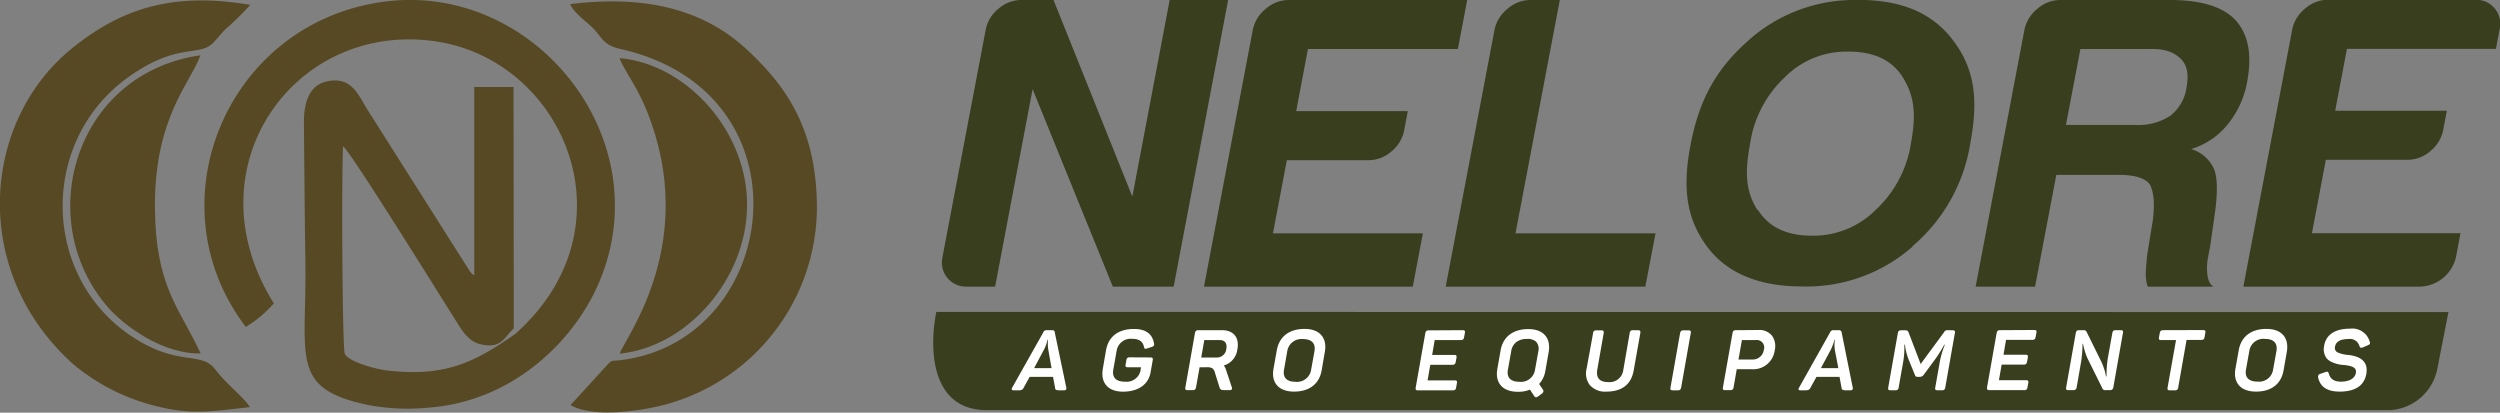
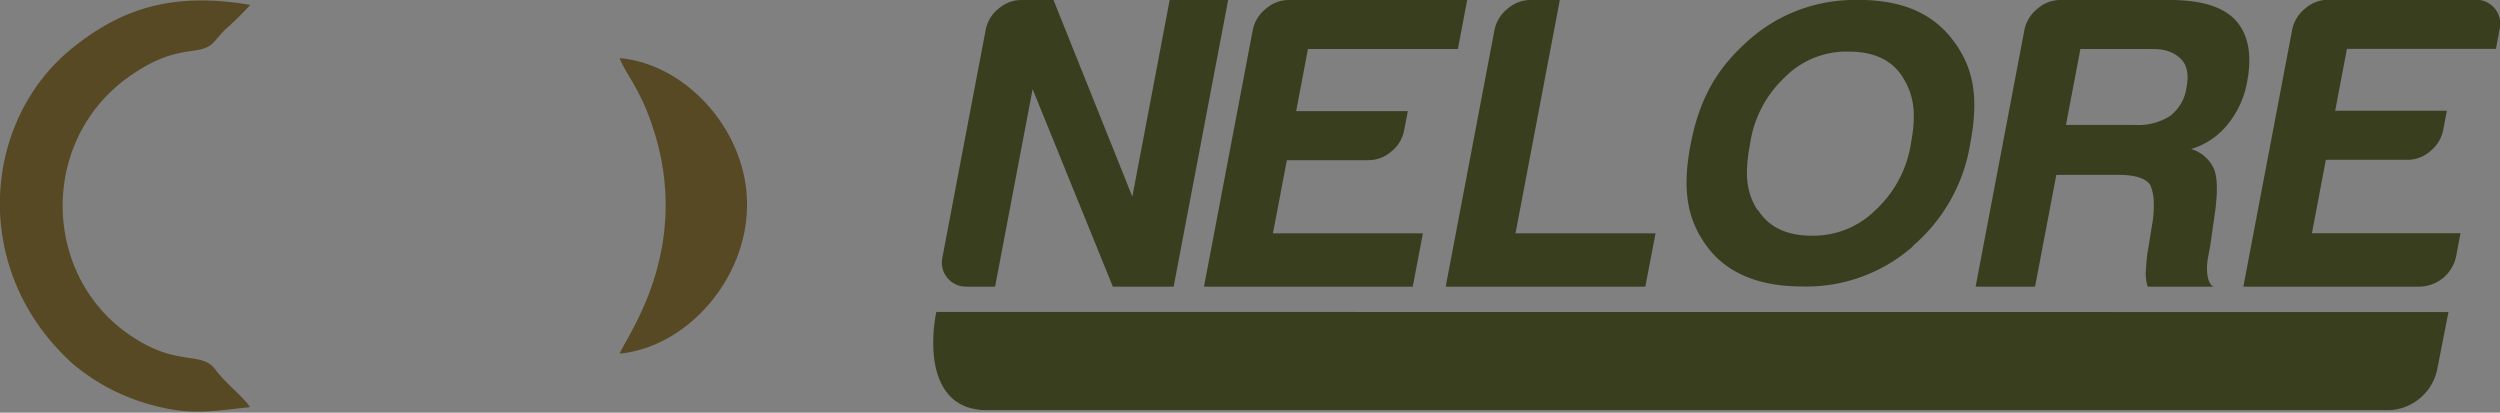
<svg xmlns="http://www.w3.org/2000/svg" id="Camada_1" data-name="Camada 1" viewBox="0 0 415.16 68.53">
  <rect x="0" y="0" width="415.16" height="68.53" fill="#808080" stroke="none" />
  <defs>
    <style>.cls-1{fill:#393e1f;}.cls-1,.cls-2,.cls-3{fill-rule:evenodd;}.cls-2{fill:#fff;}.cls-3{fill:#564923;}</style>
  </defs>
  <title>logo</title>
  <path class="cls-1" d="M344.6,23.3h11.5a9.73,9.73,0,0,0,5.82-1.52,7.18,7.18,0,0,0,2.7-4.71c.41-2.13.1-3.7-.91-4.71s-2.44-1.67-4.66-1.67H347Zm-15,26.85,8.1-42.62A6,6,0,0,1,339.87,4a5.77,5.77,0,0,1,3.82-1.45h18.16q7.75,0,10.87,3.31,3.21,3.46,2,10.11a15.47,15.47,0,0,1-3.34,7.33,12.29,12.29,0,0,1-6,4,6,6,0,0,1,3.81,3.33q.84,2.09.18,7.06l-.81,5.67c-.1.56-.22,1.16-.34,1.81a11,11,0,0,0-.2,1.79c0,1.67.31,2.73,1.06,3.19H358.17a7.38,7.38,0,0,1-.28-2.9c.1-1.49.2-2.51.3-3l.84-5.14c.33-2.76.17-4.74-.54-6-.81-1-2.52-1.52-5.09-1.52H343l-3.53,18.56Zm-88,0,8.1-42.62A6,6,0,0,1,251.88,4a5.79,5.79,0,0,1,3.82-1.45h4.85L253.19,41.3h23.25l-1.69,8.85Zm-40.14,0,8.1-42.62A6,6,0,0,1,211.74,4a5.79,5.79,0,0,1,3.82-1.45h29.61l-1.55,8.14h-24.9L216.77,21h18.54l-.61,3.18a5.91,5.91,0,0,1-2.12,3.52,5.74,5.74,0,0,1-3.8,1.45H215.22L212.91,41.3h24.9l-1.68,8.85Zm202,0a6.33,6.33,0,0,0,5.93-5l.73-3.87H385.45l2.31-12.19h13.56a5.74,5.74,0,0,0,3.8-1.45,6,6,0,0,0,2.13-3.52l.6-3.18H389.31l1.95-10.27H416l.6-3.16a4,4,0,0,0-4-5H388.1A5.79,5.79,0,0,0,384.28,4a6,6,0,0,0-2.12,3.53l-8.1,42.62Zm-84.39-6.67a28.23,28.23,0,0,0,9.64-17.1c1.45-7.66.58-12.55-2.81-17.07s-8.28-6.55-14.7-6.76h-2.12a26.4,26.4,0,0,0-17.26,6.76c-5,4.45-8,9.32-9.52,17.07s-.56,12.7,2.69,17.1,8.57,6.64,15.78,6.64A26.71,26.71,0,0,0,319.16,43.48Zm-25.71-6.07c-1.75-2.79-2.22-5.68-1.21-11a18.84,18.84,0,0,1,5.73-11,14.41,14.41,0,0,1,10.64-4.29c4.15,0,7.21,1.39,9,4.29s2.31,5.82,1.33,11a19,19,0,0,1-5.85,11,14.63,14.63,0,0,1-10.64,4.28C298.22,41.69,295.23,40.25,293.45,37.41ZM158,45.4,165.2,7.53A5.94,5.94,0,0,1,167.33,4a7.47,7.47,0,0,1,.87-.64,5.8,5.8,0,0,1,2.88-.81h5.39L189.56,35.2l6.2-32.65h9.71l-9.05,47.6h-10.1L173,17.35l-6.23,32.8h-4.72A4,4,0,0,1,158,45.4Z" transform="translate(-1.52 -2.55)" />
  <path class="cls-1" d="M377.69,54.37h30.43L406.23,64a8.5,8.5,0,0,1-7.92,6.66H165.42c-9.53,0-9.57-10.56-8.41-16.31Z" transform="translate(-1.52 -2.55)" />
-   <path class="cls-2" d="M387.48,60a2.46,2.46,0,0,0,.47,2.12,2.5,2.5,0,0,0,.8.55,5.29,5.29,0,0,0,2,.49c1.41.15,2.15.45,2,1.31s-1,1.46-2.49,1.46c-1.1,0-1.76-.44-2-1.31-.1-.33-.2-.41-.55-.29l-.82.28c-.35.11-.46.27-.41.62.33,1.56,1.52,2.35,3.56,2.35,2.61,0,4.08-1,4.43-2.89s-.67-2.94-3-3.2a5.13,5.13,0,0,1-1.62-.36.82.82,0,0,1-.57-1c.15-.86.9-1.28,2.26-1.28A1.62,1.62,0,0,1,393.33,60c.12.32.24.36.58.24l.79-.34c.38-.16.46-.27.35-.59a3,3,0,0,0-3.26-2.18c-2.52,0-4,1-4.31,2.83M379,63.92a2.35,2.35,0,0,1-2.6,2c-1.45,0-2.14-.72-1.9-2l.55-3.09a2.36,2.36,0,0,1,2.6-2c1.45,0,2.12.71,1.91,2Zm-6.26-.11c-.39,2.3.87,3.77,3.42,3.77s4.19-1.27,4.58-3.53l.54-3.08c.39-2.31-.84-3.8-3.39-3.8s-4.21,1.29-4.6,3.56Zm-12-6.43c-.35,0-.49.13-.56.48l-.13.69c-.06.35,0,.47.39.47h2.44l-1.4,7.87c-.05.35,0,.48.4.48h.8a.48.48,0,0,0,.56-.48L364.63,59h2.42c.36,0,.51-.12.57-.47l.12-.69c.07-.35,0-.48-.39-.48Zm-7.88,0c-.35,0-.49.13-.56.48l-.78,4.36a20.08,20.08,0,0,0-.18,2.84h-.09s-.08-.42-.18-.83a10.77,10.77,0,0,0-.57-1.56L348,57.6a.52.52,0,0,0-.47-.22h-.74c-.35,0-.49.13-.56.48l-1.59,9c-.06.35,0,.48.39.48h.79a.51.51,0,0,0,.56-.48l.77-4.42a20.74,20.74,0,0,0,.2-2.8h.08a11.51,11.51,0,0,0,.72,2.36l2.53,5.1a.43.43,0,0,0,.43.24h.8a.51.51,0,0,0,.56-.48l1.59-9c.07-.35,0-.48-.39-.48Zm-19.2,0c-.36,0-.5.13-.57.48l-1.59,9c-.05.35.05.48.4.48h5.75a.48.48,0,0,0,.56-.48l.13-.69c.07-.35,0-.48-.39-.48h-4.48l.45-2.59h3.65c.35,0,.5-.12.57-.48l.13-.69c.05-.35,0-.47-.4-.47h-3.64l.42-2.47H339c.35,0,.51-.12.56-.47l.13-.69c.07-.35,0-.48-.41-.48Zm-8.63,0a.65.65,0,0,0-.7.38L320.47,63l-2-5.24c-.12-.29-.23-.36-.62-.36h-.61c-.35,0-.49.13-.56.48l-1.59,9c-.06.35,0,.48.39.48h.78a.48.48,0,0,0,.56-.48l.76-4.28a13.88,13.88,0,0,0,.18-2.81h.1a10.38,10.38,0,0,0,.65,2.56l1,2.45c.1.28.19.33.48.33h.36a.78.78,0,0,0,.62-.33l1.8-2.44a21.55,21.55,0,0,0,1.62-2.57h.1a14.64,14.64,0,0,0-.83,2.8l-.76,4.29c-.07.35,0,.48.39.48H324a.48.48,0,0,0,.56-.48l1.59-9c.07-.35,0-.48-.39-.48Zm-18.23,6.3h-2.89l1.61-3a7.58,7.58,0,0,0,.62-1.7h.08v0a6,6,0,0,0,0,1.67Zm.55-5.92c-.06-.3-.2-.38-.54-.38h-.74a.6.6,0,0,0-.65.39l-5.13,9.13c-.19.31-.1.47.23.47h.71c.6,0,.77-.09.94-.43l1-1.81H307l.33,1.81c.05.34.2.43.81.43h.66c.32,0,.46-.16.39-.47Zm-17.13,4.49.57-3.23h2.28a1.24,1.24,0,0,1,1.36,1.62,1.84,1.84,0,0,1-1.93,1.61Zm-.43-4.87c-.35,0-.49.13-.56.48l-1.59,9c-.06.35,0,.48.39.48h.82c.35,0,.49-.13.56-.48l.52-3h2.45a3.59,3.59,0,0,0,3.85-3.09,3,3,0,0,0-.45-2.48,2.68,2.68,0,0,0-2.25-.94Zm-10.86,9.51c-.06.35,0,.48.39.48h.82c.35,0,.49-.13.56-.48l1.59-9c.07-.35,0-.48-.4-.48h-.81c-.35,0-.49.13-.56.48Zm-11.1-9c.07-.35-.05-.48-.4-.48h-.8a.48.48,0,0,0-.56.48L265,63.76a3.21,3.21,0,0,0,.55,2.76,3.37,3.37,0,0,0,2.76,1.06c2.57,0,4.1-1.23,4.5-3.48l1.11-6.24c.06-.35-.06-.48-.41-.48h-.8c-.35,0-.49.13-.56.48L271.09,64a2.29,2.29,0,0,1-2.52,2c-1.42,0-2-.7-1.81-2Zm-11.18,1.46a1.71,1.71,0,0,1,.34,1.51l-.56,3.09a2.35,2.35,0,0,1-2.6,2c-1.45,0-2.14-.72-1.9-2l.55-3.09a2.33,2.33,0,0,1,.84-1.5,2.79,2.79,0,0,1,1.76-.52A2.09,2.09,0,0,1,256.65,59.32Zm-6.48,4.49c-.39,2.3.87,3.77,3.42,3.77a5,5,0,0,0,2-.36l.7,1.06c.19.27.37.28.66.06l.61-.44c.28-.21.34-.45.18-.69l-.63-.93a4.19,4.19,0,0,0,1.05-2.23l.54-3.08c.39-2.31-.85-3.8-3.39-3.8s-4.21,1.29-4.6,3.56Zm-11.4-6.43c-.35,0-.49.13-.56.48l-1.59,9c-.05.35,0,.48.4.48h5.75a.48.48,0,0,0,.56-.48l.13-.69c.07-.35,0-.48-.4-.48h-4.47l.45-2.59h3.64a.5.5,0,0,0,.58-.48l.13-.69c.05-.35,0-.47-.4-.47h-3.64l.42-2.47h4.32c.35,0,.51-.12.56-.47l.13-.69c.07-.35,0-.48-.41-.48Zm-19.52,6.54a2.36,2.36,0,0,1-2.61,2c-1.44,0-2.13-.72-1.89-2l.54-3.09a2.38,2.38,0,0,1,2.61-2c1.44,0,2.12.71,1.91,2ZM213,63.81c-.4,2.3.87,3.77,3.41,3.77s4.2-1.27,4.59-3.53l.53-3.08c.4-2.31-.84-3.8-3.38-3.8s-4.21,1.29-4.6,3.56Zm-7.83-3.34a1.58,1.58,0,0,1-1.71,1.45H201l.51-2.9H204C204.9,59,205.35,59.56,205.16,60.47Zm-4.65-3.09c-.35,0-.49.13-.56.48l-1.59,9c-.06.35,0,.48.39.48h.82c.35,0,.49-.13.56-.48l.59-3.32h1.14a1.78,1.78,0,0,1,1,.18,1.54,1.54,0,0,1,.43.8l.75,2.39c.1.34.27.43.89.43h.81c.33,0,.44-.22.33-.48l-1-3a1.72,1.72,0,0,0-.34-.61A3.18,3.18,0,0,0,207,60.59c.38-2-.63-3.21-2.59-3.21Zm-11.38,4.51c-.36,0-.5.1-.57.48l-.12.68c-.06.38,0,.49.39.49H191l-.12.73a2.38,2.38,0,0,1-2.58,1.66c-1.46,0-2.13-.72-1.9-2l.55-3.11a2.37,2.37,0,0,1,2.61-2c1.11,0,1.75.44,1.92,1.3.07.35.18.42.56.29l.75-.25c.35-.11.44-.27.37-.6-.29-1.59-1.4-2.38-3.32-2.38-2.59,0-4.24,1.24-4.65,3.53l-.53,3.08c-.39,2.31.82,3.8,3.36,3.8s4.22-1.21,4.57-3.2l.35-2c.06-.35,0-.48-.39-.48Zm-13,1.79h-2.89l1.6-3a6.57,6.57,0,0,0,.62-1.7h.09l0,0a6.1,6.1,0,0,0,.05,1.67Zm.54-5.92c0-.3-.19-.38-.53-.38h-.75a.59.59,0,0,0-.64.39l-5.14,9.13c-.18.31-.1.47.24.47h.71c.6,0,.77-.09.94-.43l1-1.81h3.88l.34,1.81c0,.34.2.43.8.43h.66c.33,0,.47-.16.4-.47Z" transform="translate(-1.52 -2.55)" />
-   <path class="cls-3" d="M87.09,58c-6.75,4.72-11.64,7.21-21.41,6.06-1.57-.19-6.15-1.35-6.9-2.73-.44-1.09-.55-31.21-.28-34.49,1.37,1.08,15.81,24.37,18.75,29,1.06,1.69,2.08,3.47,4.22,3.92,3.33.71,3.8-1.21,5.37-2.69L86.8,17H80.28l0,31.28c-1-.66,0,.07-.73-.67L62.48,20.67C61,18.33,60,15.37,56.12,16c-3.23.52-4.17,3.52-4.13,7.1.08,7.53.12,15.14.24,22.62.25,16.08-2.65,21.21,10,24a35.69,35.69,0,0,0,10.75.5c13.12-1.11,22.58-10,27-18.6C112.47,27.22,91-.64,65.22,2.84c-26,3.51-38.53,33.44-22.88,54A20,20,0,0,0,47,52.93C32.81,30.33,50.55,5.78,74.12,9.46,95.29,12.77,107,40.3,87.09,58" transform="translate(-1.52 -2.55)" />
-   <path class="cls-3" d="M96.21,3.28c.78,1.58,2.71,2.85,3.84,4,1.61,1.7,1.65,2.76,4.6,3.43,31.84,7.22,26.56,48,.31,51.6-2.22.3-1.66-.16-2.89,1.16l-5.8,6.34c3.65,2.2,12.1,1,16.34-.25a34,34,0,0,0,24.57-32.38c0-13-4.92-20.16-11.61-26.38-7.17-6.67-16.86-9.13-29.36-7.56" transform="translate(-1.52 -2.55)" />
  <path class="cls-3" d="M43,70.16c-.72-1.4-3.88-3.8-5.71-6.23C34.9,60.7,31,63.65,23,58.14,8.53,48.21,8,26,22.83,15.36c8.42-6,11.84-3.16,14.27-5.88.9-1,1.16-1.37,1.91-2.12a48.66,48.66,0,0,0,4.07-4C30,1.13,21.52,4.11,13.55,10.52c-15,12.05-17.13,37,.1,52.48A34,34,0,0,0,26,69.6c6.94,2,10.15,1.3,17.05.56" transform="translate(-1.52 -2.55)" />
-   <path class="cls-3" d="M34.84,61.24c-3.57-7.69-7.54-11.09-7.59-24.43-.06-14.84,6-20.62,7.55-25.08-20.93,3-27.93,27.39-15.35,41.85,2.65,3.05,9.1,7.83,15.39,7.66" transform="translate(-1.52 -2.55)" />
  <path class="cls-3" d="M104.45,61.28c11.18-1.13,21-12.32,21.13-24.47.18-12.34-10-23.65-21.18-24.61,1.14,2.85,3.2,4.75,5.32,10.86,7.31,21-4.74,36.08-5.27,38.22" transform="translate(-1.52 -2.55)" />
</svg>